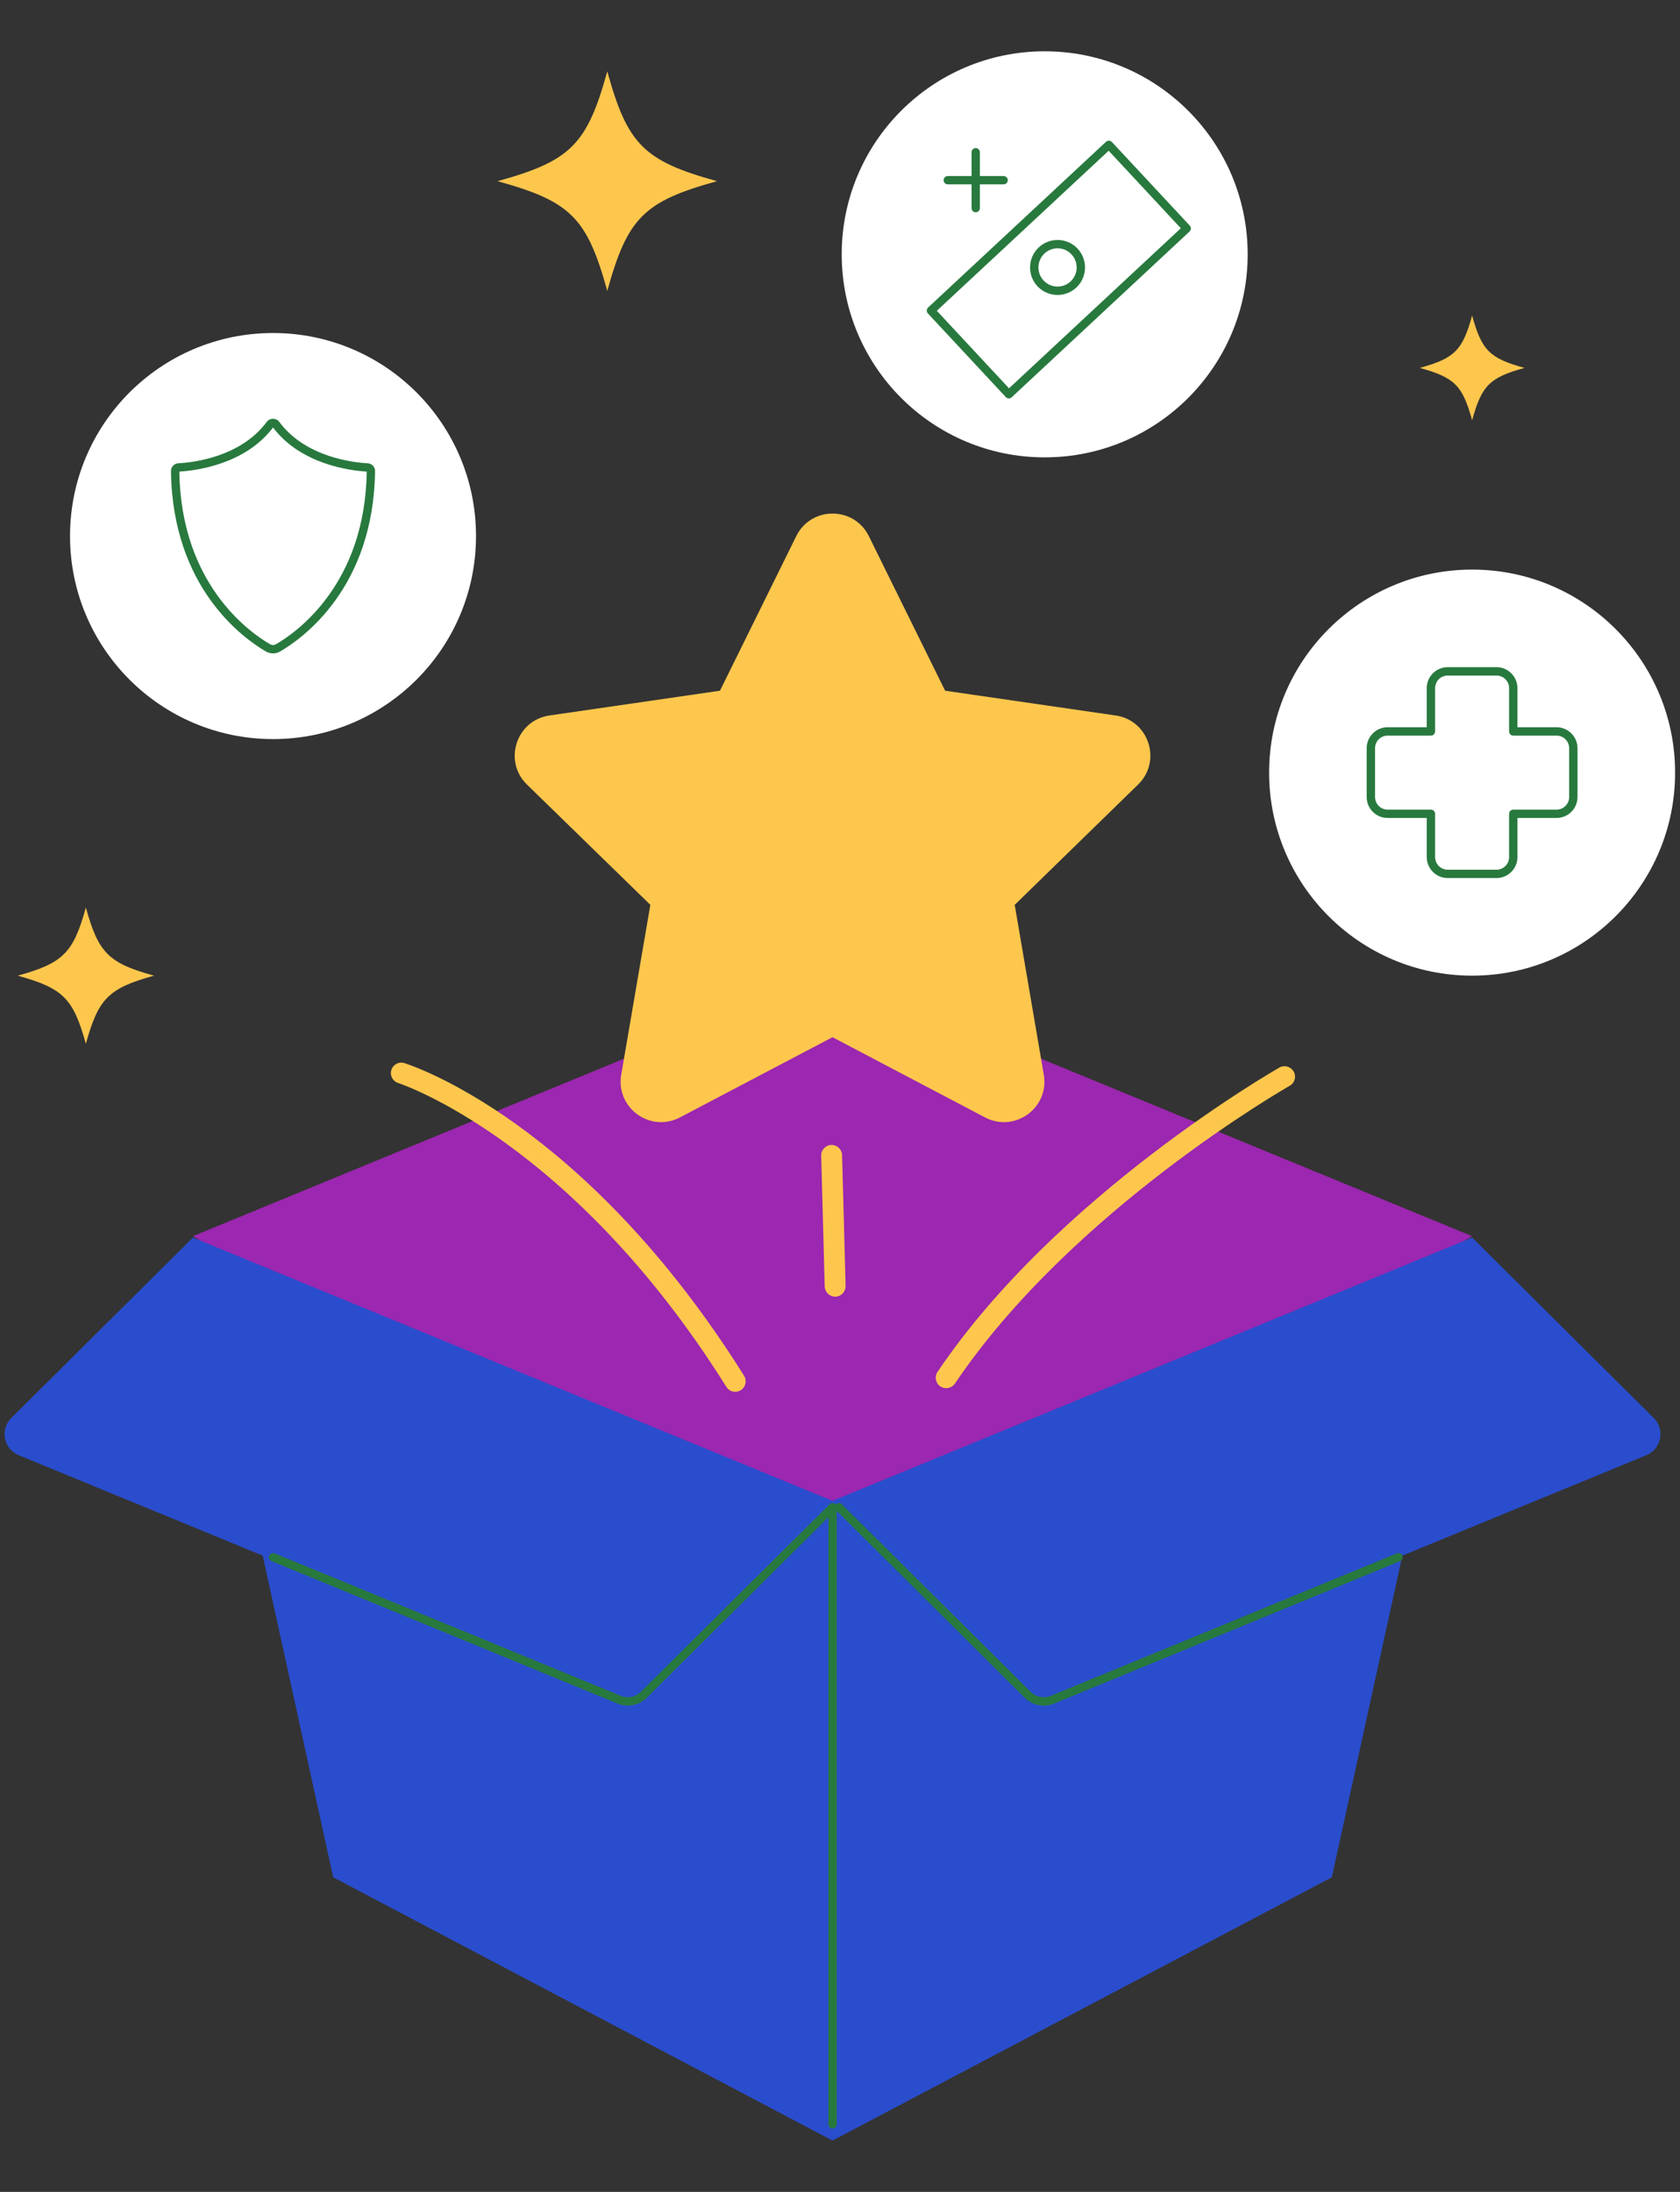
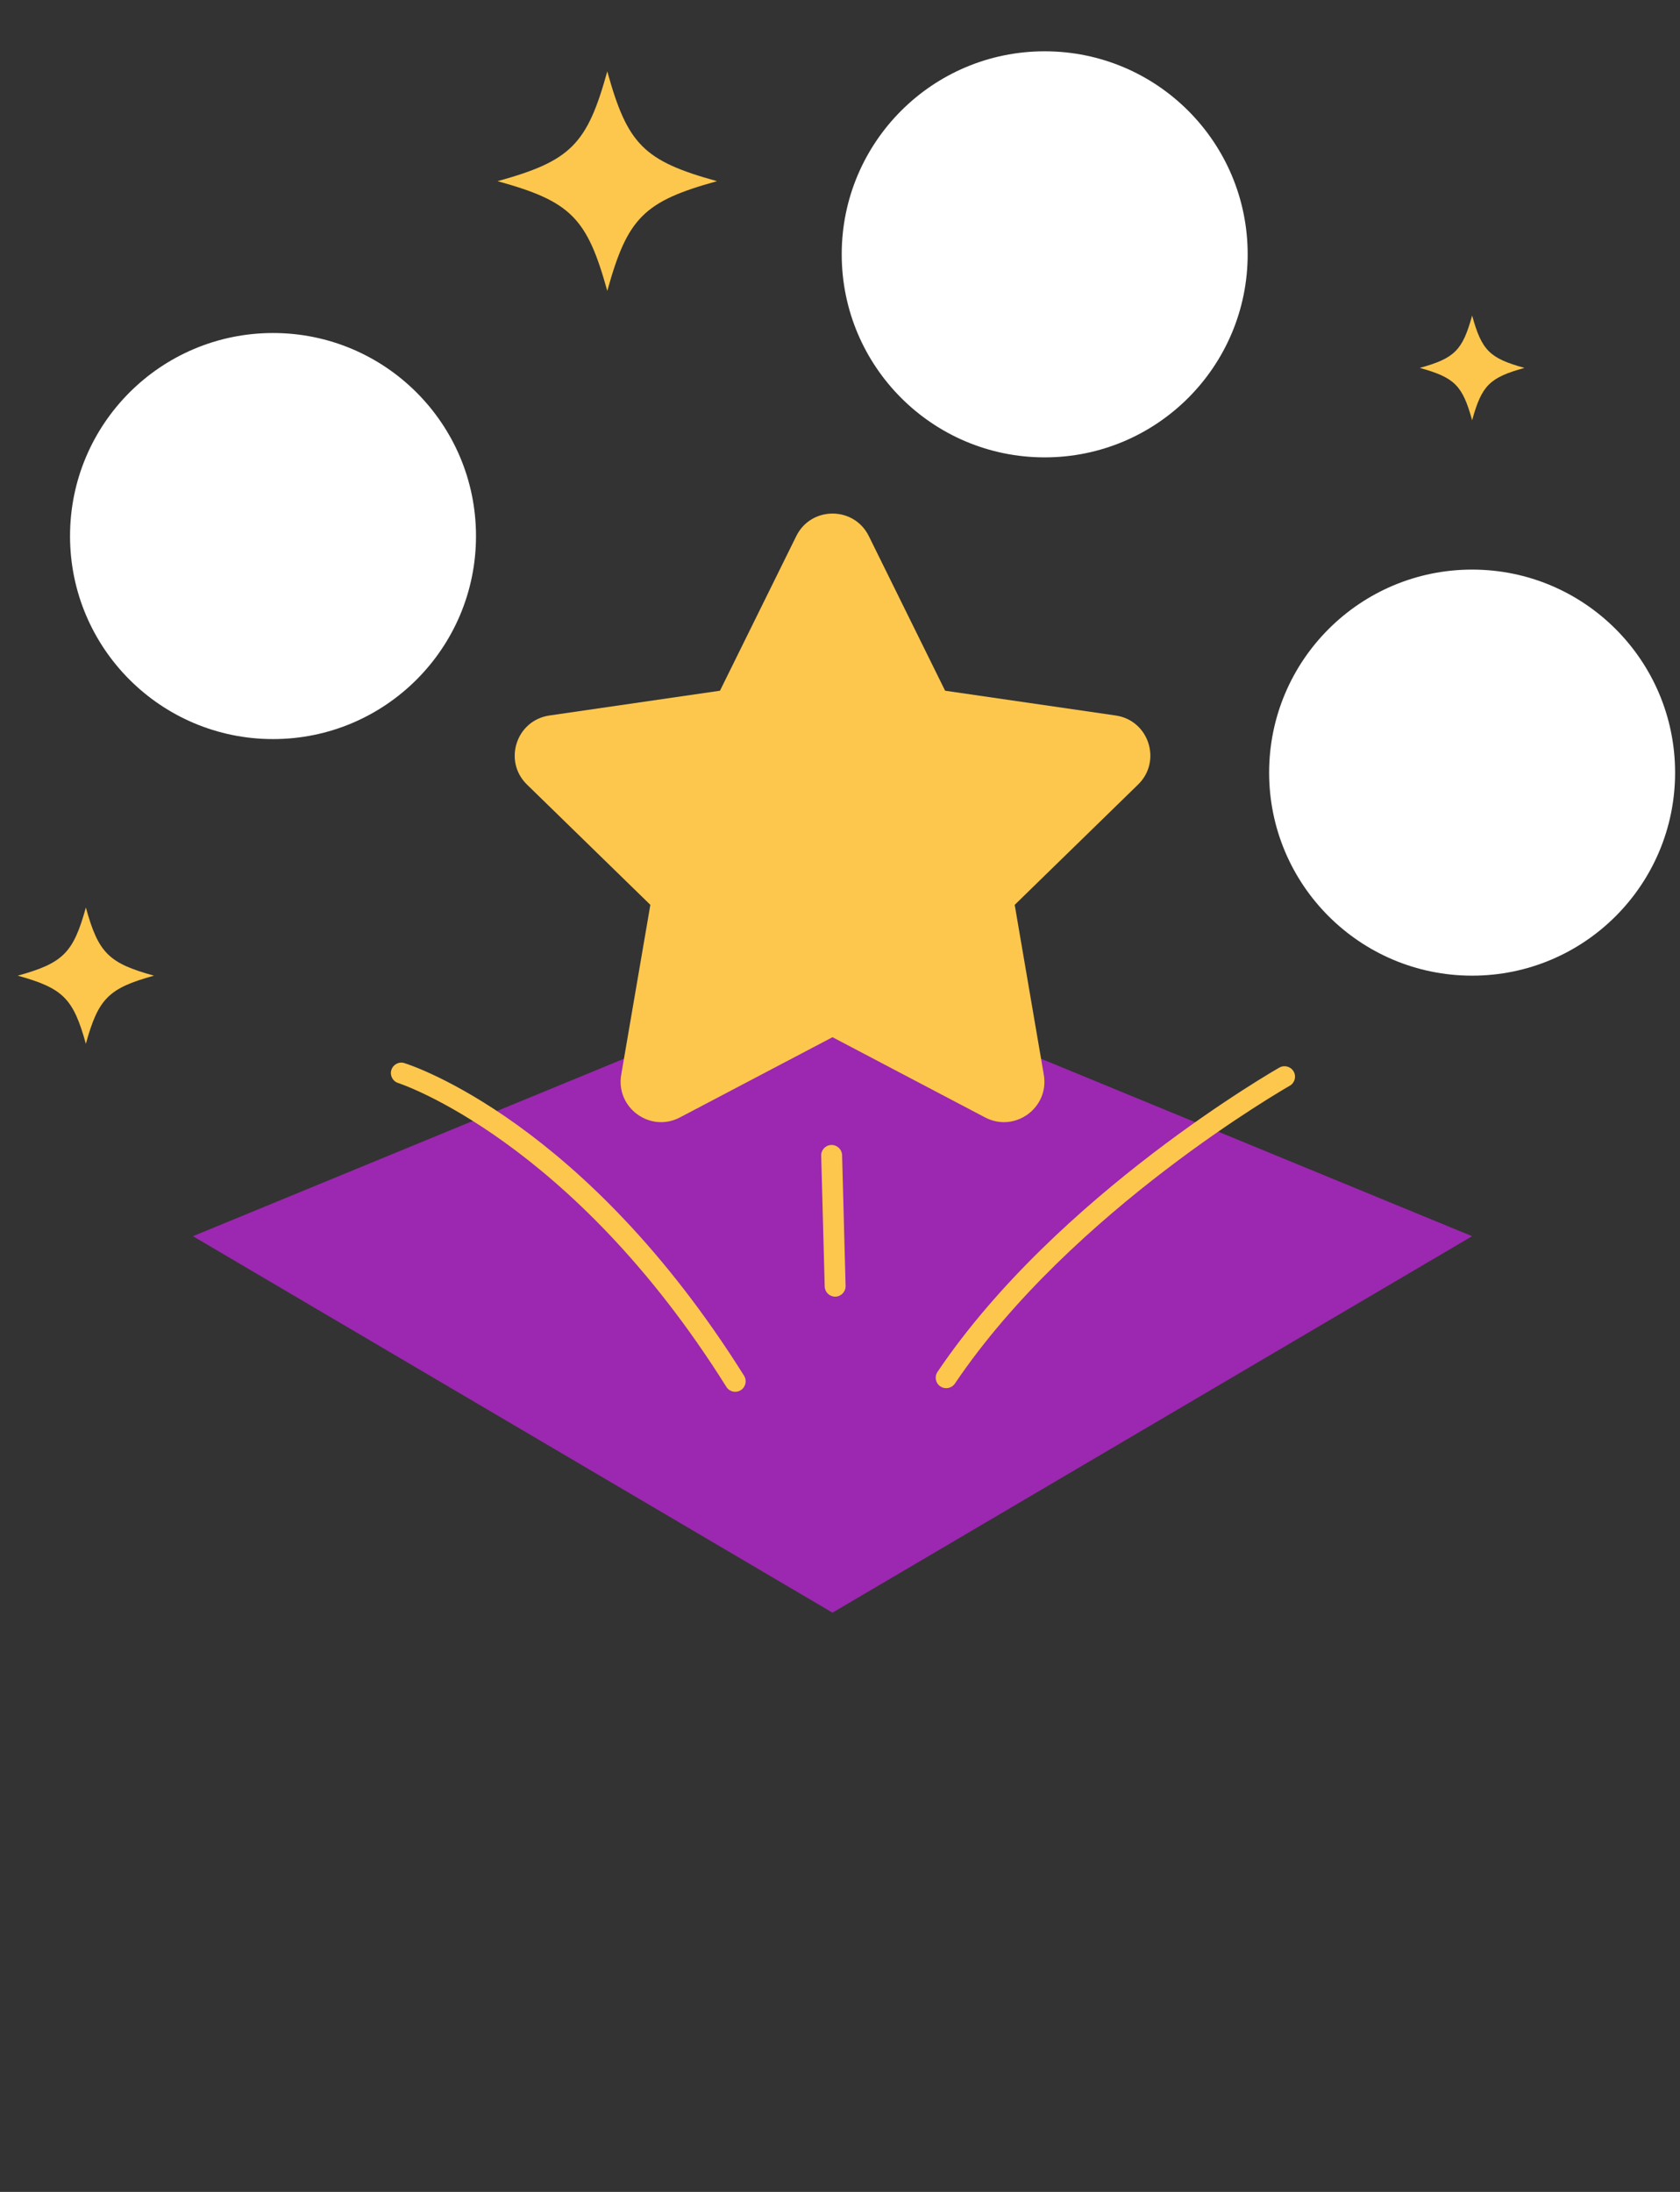
<svg xmlns="http://www.w3.org/2000/svg" width="230" zoomAndPan="magnify" viewBox="0 0 172.5 225" height="300" preserveAspectRatio="xMidYMid meet" version="1.0">
  <rect x="0" y="0" width="172.5" height="225" fill="#333333" stroke="none" />
  <defs>
    <clipPath id="c7877d84be">
-       <path d="M 0 127 L 171 127 L 171 219.871 L 0 219.871 Z M 0 127 " clip-rule="nonzero" />
-     </clipPath>
+       </clipPath>
    <clipPath id="b28a07e340">
      <path d="M 7 5.242 L 172 5.242 L 172 101 L 7 101 Z M 7 5.242 " clip-rule="nonzero" />
    </clipPath>
  </defs>
  <path fill="#9c27b0" d="M 151.156 126.895 L 85.48 165.539 L 19.809 126.895 L 85.48 99.867 Z M 151.156 126.895 " fill-opacity="1" fill-rule="nonzero" />
  <g clip-path="url(#c7877d84be)">
-     <path fill="#2a4dcd" d="M 169.043 149.379 L 143.992 159.684 L 136.75 192.703 L 85.48 219.73 L 34.211 192.703 L 26.973 159.684 L 1.922 149.379 C 0.375 148.742 -0.02 146.734 1.164 145.555 L 19.809 127.035 L 85.48 154.062 L 151.156 127.035 L 169.801 145.555 C 170.988 146.73 170.59 148.738 169.043 149.379 Z M 169.043 149.379 " fill-opacity="1" fill-rule="nonzero" />
-   </g>
+     </g>
  <g clip-path="url(#b28a07e340)">
    <path fill="#ffffff" d="M 171.996 79.312 C 171.996 90.824 162.668 100.152 151.156 100.152 C 139.645 100.152 130.312 90.824 130.312 79.312 C 130.312 67.801 139.645 58.469 151.156 58.469 C 162.668 58.469 171.996 67.801 171.996 79.312 Z M 28.035 34.184 C 16.523 34.184 7.191 43.512 7.191 55.027 C 7.191 66.539 16.523 75.867 28.035 75.867 C 39.547 75.867 48.875 66.539 48.875 55.027 C 48.875 43.512 39.547 34.184 28.035 34.184 Z M 107.266 5.266 C 95.754 5.266 86.426 14.594 86.426 26.105 C 86.426 37.621 95.754 46.949 107.266 46.949 C 118.781 46.949 128.109 37.621 128.109 26.105 C 128.109 14.594 118.781 5.266 107.266 5.266 Z M 107.266 5.266 " fill-opacity="1" fill-rule="nonzero" />
  </g>
  <path fill="#fdc74d" d="M 56.414 73.445 L 73.926 70.902 L 81.758 55.035 C 83.281 51.945 87.688 51.945 89.211 55.035 L 97.043 70.902 L 114.555 73.445 C 117.965 73.938 119.324 78.129 116.859 80.531 L 104.188 92.883 L 107.176 110.324 C 107.762 113.715 104.195 116.309 101.145 114.703 L 85.48 106.469 L 69.816 114.703 C 66.766 116.309 63.207 113.715 63.785 110.324 L 66.777 92.883 L 54.105 80.531 C 51.645 78.129 53.004 73.941 56.414 73.445 Z M 62.355 29.863 C 64.43 22.355 66.109 20.672 73.621 18.598 C 66.109 16.52 64.43 14.84 62.355 7.328 C 60.277 14.84 58.598 16.52 51.086 18.598 C 58.598 20.668 60.277 22.352 62.355 29.863 Z M 8.816 93.156 C 7.527 97.82 6.48 98.863 1.82 100.152 C 6.48 101.441 7.523 102.488 8.816 107.148 C 10.102 102.488 11.148 101.445 15.809 100.152 C 11.148 98.867 10.102 97.82 8.816 93.156 Z M 151.156 32.391 C 150.164 35.973 149.363 36.773 145.781 37.766 C 149.363 38.758 150.164 39.559 151.156 43.141 C 152.145 39.559 152.949 38.758 156.531 37.766 C 152.945 36.773 152.145 35.977 151.156 32.391 Z M 41.523 109.129 C 40.957 108.949 40.363 109.266 40.184 109.832 C 40.008 110.398 40.32 110.996 40.887 111.172 C 41.062 111.23 58.699 117.023 74.582 142.363 C 74.785 142.691 75.137 142.867 75.492 142.867 C 75.684 142.867 75.883 142.816 76.062 142.703 C 76.562 142.391 76.715 141.727 76.402 141.223 C 60.059 115.152 42.277 109.359 41.523 109.129 Z M 132.832 109.992 C 132.539 109.48 131.883 109.293 131.367 109.586 C 131.141 109.715 108.555 122.594 96.262 140.824 C 95.93 141.312 96.059 141.984 96.551 142.312 C 96.738 142.438 96.941 142.496 97.152 142.496 C 97.496 142.496 97.836 142.332 98.047 142.027 C 110.047 124.223 132.207 111.582 132.43 111.453 C 132.941 111.164 133.125 110.508 132.832 109.992 Z M 85.391 117.531 C 85.383 117.531 85.375 117.531 85.363 117.531 C 84.77 117.547 84.301 118.039 84.32 118.633 L 84.68 132.059 C 84.695 132.641 85.172 133.102 85.75 133.102 C 85.762 133.102 85.77 133.102 85.781 133.102 C 86.375 133.082 86.84 132.59 86.824 131.996 L 86.465 118.57 C 86.445 117.992 85.969 117.531 85.391 117.531 Z M 85.391 117.531 " fill-opacity="1" fill-rule="nonzero" />
-   <path fill="#28793e" d="M 143.988 159.688 C 144.078 159.906 143.977 160.16 143.758 160.25 L 108.227 174.875 C 107.887 175.016 107.527 175.082 107.172 175.082 C 106.457 175.082 105.754 174.805 105.227 174.277 L 85.914 155.09 L 85.914 218.066 C 85.914 218.305 85.723 218.496 85.484 218.496 C 85.25 218.496 85.059 218.305 85.059 218.066 L 85.059 155.746 L 66.406 174.273 C 65.879 174.801 65.176 175.078 64.461 175.078 C 64.105 175.078 63.746 175.012 63.406 174.871 L 27.875 160.246 C 27.656 160.156 27.555 159.906 27.645 159.684 C 27.734 159.465 27.984 159.363 28.207 159.453 L 63.734 174.074 C 64.445 174.371 65.262 174.207 65.805 173.664 L 85.188 154.414 C 85.352 154.246 85.625 154.246 85.789 154.414 C 85.805 154.426 85.809 154.445 85.816 154.457 C 85.824 154.445 85.832 154.426 85.844 154.414 C 86.008 154.246 86.281 154.246 86.445 154.414 L 105.824 173.664 C 106.371 174.207 107.188 174.367 107.898 174.074 L 143.426 159.453 C 143.648 159.367 143.898 159.469 143.988 159.688 Z M 161.977 76.809 L 161.977 81.812 C 161.977 83 161.012 83.965 159.824 83.965 L 155.809 83.965 L 155.809 87.98 C 155.809 89.168 154.844 90.133 153.656 90.133 L 148.652 90.133 C 147.461 90.133 146.496 89.168 146.496 87.98 L 146.496 83.965 L 142.48 83.965 C 141.293 83.965 140.328 83 140.328 81.812 L 140.328 76.809 C 140.328 75.617 141.293 74.652 142.48 74.652 L 146.496 74.652 L 146.496 70.641 C 146.496 69.449 147.461 68.484 148.652 68.484 L 153.656 68.484 C 154.844 68.484 155.809 69.449 155.809 70.641 L 155.809 74.652 L 159.824 74.652 C 161.012 74.652 161.977 75.617 161.977 76.809 Z M 161.121 76.809 C 161.121 76.09 160.539 75.512 159.824 75.512 L 155.379 75.512 C 155.145 75.512 154.953 75.32 154.953 75.082 L 154.953 70.641 C 154.953 69.922 154.371 69.344 153.656 69.344 L 148.652 69.344 C 147.934 69.344 147.355 69.922 147.355 70.641 L 147.355 75.082 C 147.355 75.32 147.16 75.512 146.926 75.512 L 142.48 75.512 C 141.766 75.512 141.188 76.09 141.188 76.809 L 141.188 81.812 C 141.188 82.527 141.766 83.109 142.48 83.109 L 146.926 83.109 C 147.16 83.109 147.355 83.301 147.355 83.535 L 147.355 87.98 C 147.355 88.691 147.934 89.277 148.652 89.277 L 153.656 89.277 C 154.367 89.277 154.953 88.695 154.953 87.98 L 154.953 83.535 C 154.953 83.301 155.145 83.109 155.379 83.109 L 159.824 83.109 C 160.539 83.109 161.121 82.527 161.121 81.812 Z M 28.035 67.07 C 27.785 67.07 27.539 67.008 27.312 66.879 C 25.062 65.578 17.703 60.402 17.555 48.355 C 17.551 47.93 17.879 47.578 18.301 47.559 C 19.754 47.48 24.699 46.949 27.398 43.293 C 27.699 42.887 28.363 42.887 28.664 43.293 C 31.367 46.949 36.312 47.48 37.762 47.559 C 38.188 47.578 38.516 47.93 38.508 48.355 C 38.363 60.402 31.004 65.578 28.75 66.879 C 28.531 67.008 28.285 67.07 28.035 67.07 Z M 28.328 66.137 C 30.477 64.895 37.488 59.953 37.656 48.41 C 36.039 48.316 30.93 47.711 28.035 43.883 C 25.141 47.711 20.031 48.316 18.414 48.41 C 18.582 59.953 25.594 64.895 27.742 66.137 C 27.926 66.242 28.141 66.242 28.328 66.137 Z M 95.273 32.172 C 95.109 32 95.125 31.727 95.297 31.566 L 113.562 14.555 C 113.645 14.48 113.754 14.445 113.855 14.445 C 113.859 14.445 113.863 14.441 113.867 14.441 C 113.871 14.441 113.883 14.445 113.887 14.445 C 113.938 14.449 113.984 14.457 114.031 14.48 C 114.082 14.5 114.129 14.535 114.168 14.578 L 119.09 19.859 L 122.164 23.16 C 122.328 23.332 122.312 23.605 122.141 23.766 L 103.879 40.781 C 103.797 40.855 103.695 40.898 103.586 40.898 C 103.582 40.898 103.578 40.898 103.57 40.898 C 103.453 40.895 103.348 40.844 103.27 40.758 Z M 121.246 23.43 L 113.836 15.473 L 103.984 24.648 L 96.191 31.902 L 103.605 39.859 Z M 110.652 25.531 C 111.711 26.672 111.648 28.461 110.512 29.523 C 109.965 30.027 109.273 30.277 108.59 30.277 C 107.832 30.277 107.078 29.977 106.52 29.379 C 105.461 28.242 105.52 26.449 106.664 25.391 C 107.805 24.328 109.594 24.391 110.652 25.531 Z M 110.023 26.117 C 109.641 25.699 109.113 25.488 108.59 25.488 C 108.109 25.488 107.629 25.664 107.25 26.016 C 106.457 26.754 106.414 28 107.152 28.793 C 107.891 29.586 109.133 29.629 109.926 28.891 C 110.719 28.152 110.762 26.91 110.023 26.117 Z M 97.316 18.926 L 99.758 18.926 L 99.758 21.363 C 99.758 21.598 99.949 21.793 100.184 21.793 C 100.422 21.793 100.613 21.598 100.613 21.363 L 100.613 18.926 L 103.051 18.926 C 103.285 18.926 103.48 18.734 103.48 18.5 C 103.48 18.262 103.285 18.07 103.051 18.07 L 100.613 18.07 L 100.613 15.629 C 100.613 15.395 100.422 15.199 100.184 15.199 C 99.949 15.199 99.758 15.395 99.758 15.629 L 99.758 18.07 L 97.316 18.07 C 97.078 18.07 96.887 18.262 96.887 18.5 C 96.887 18.734 97.078 18.926 97.316 18.926 Z M 97.316 18.926 " fill-opacity="1" fill-rule="nonzero" />
</svg>